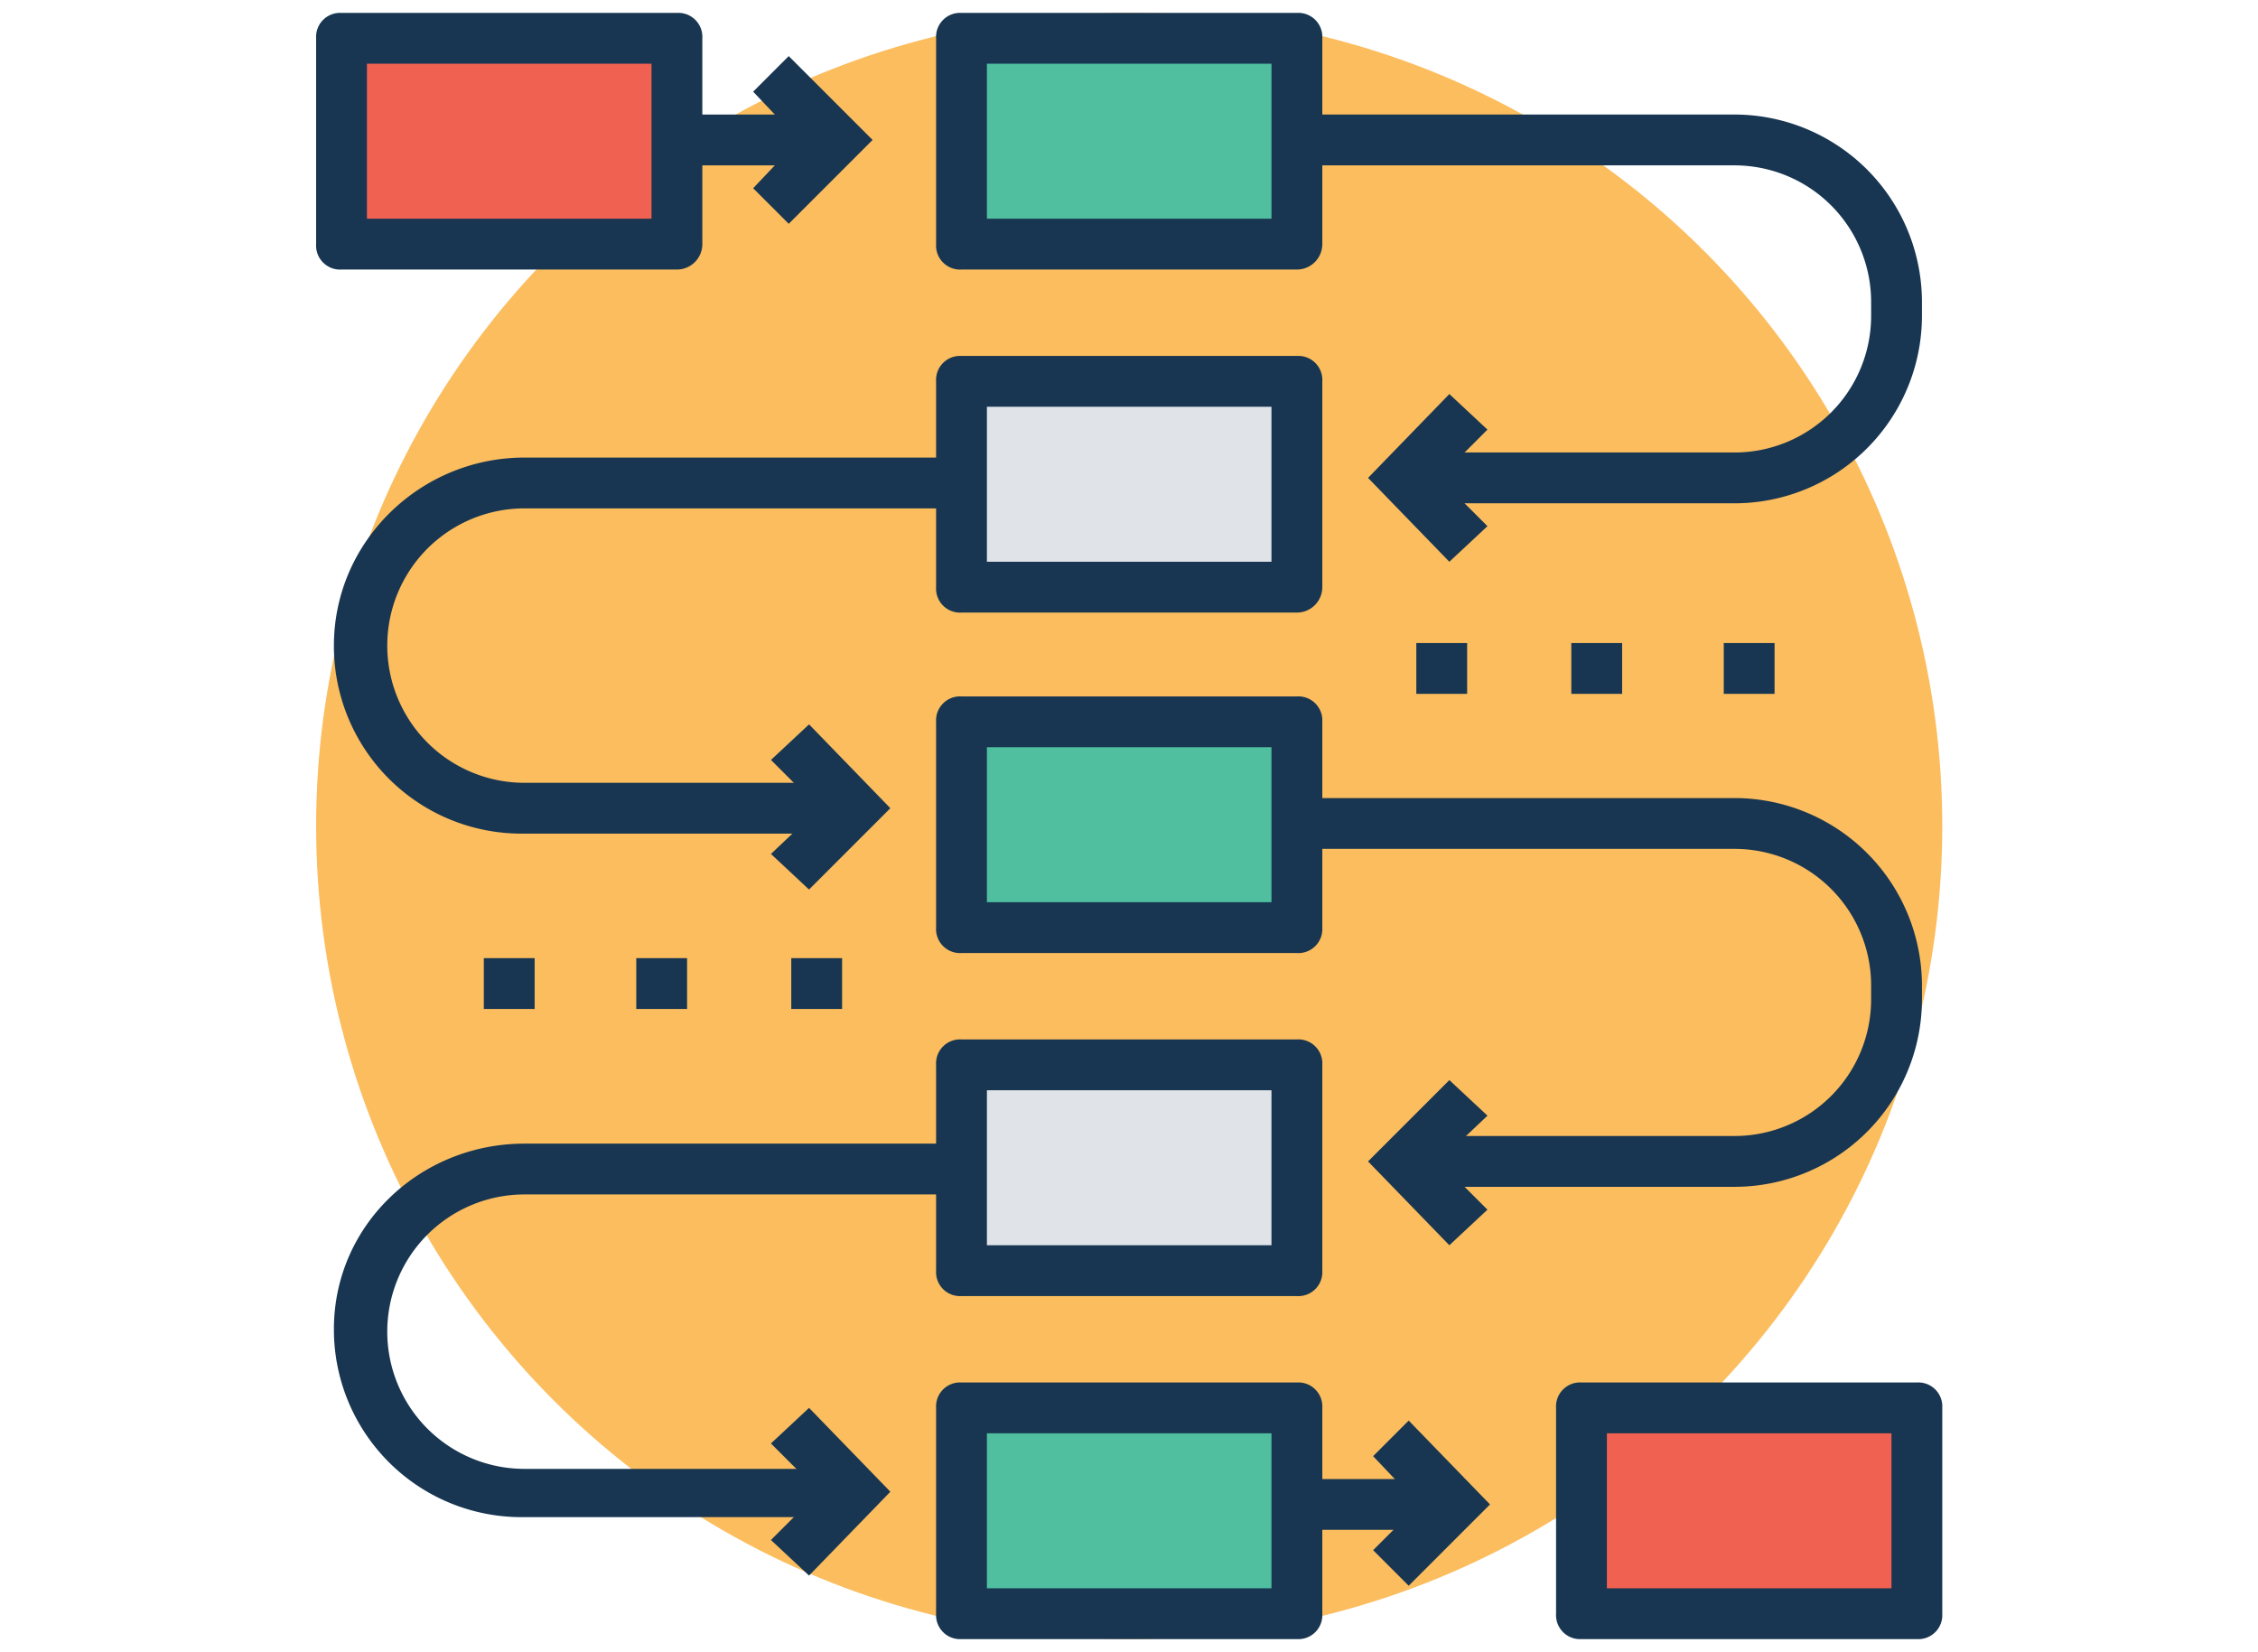
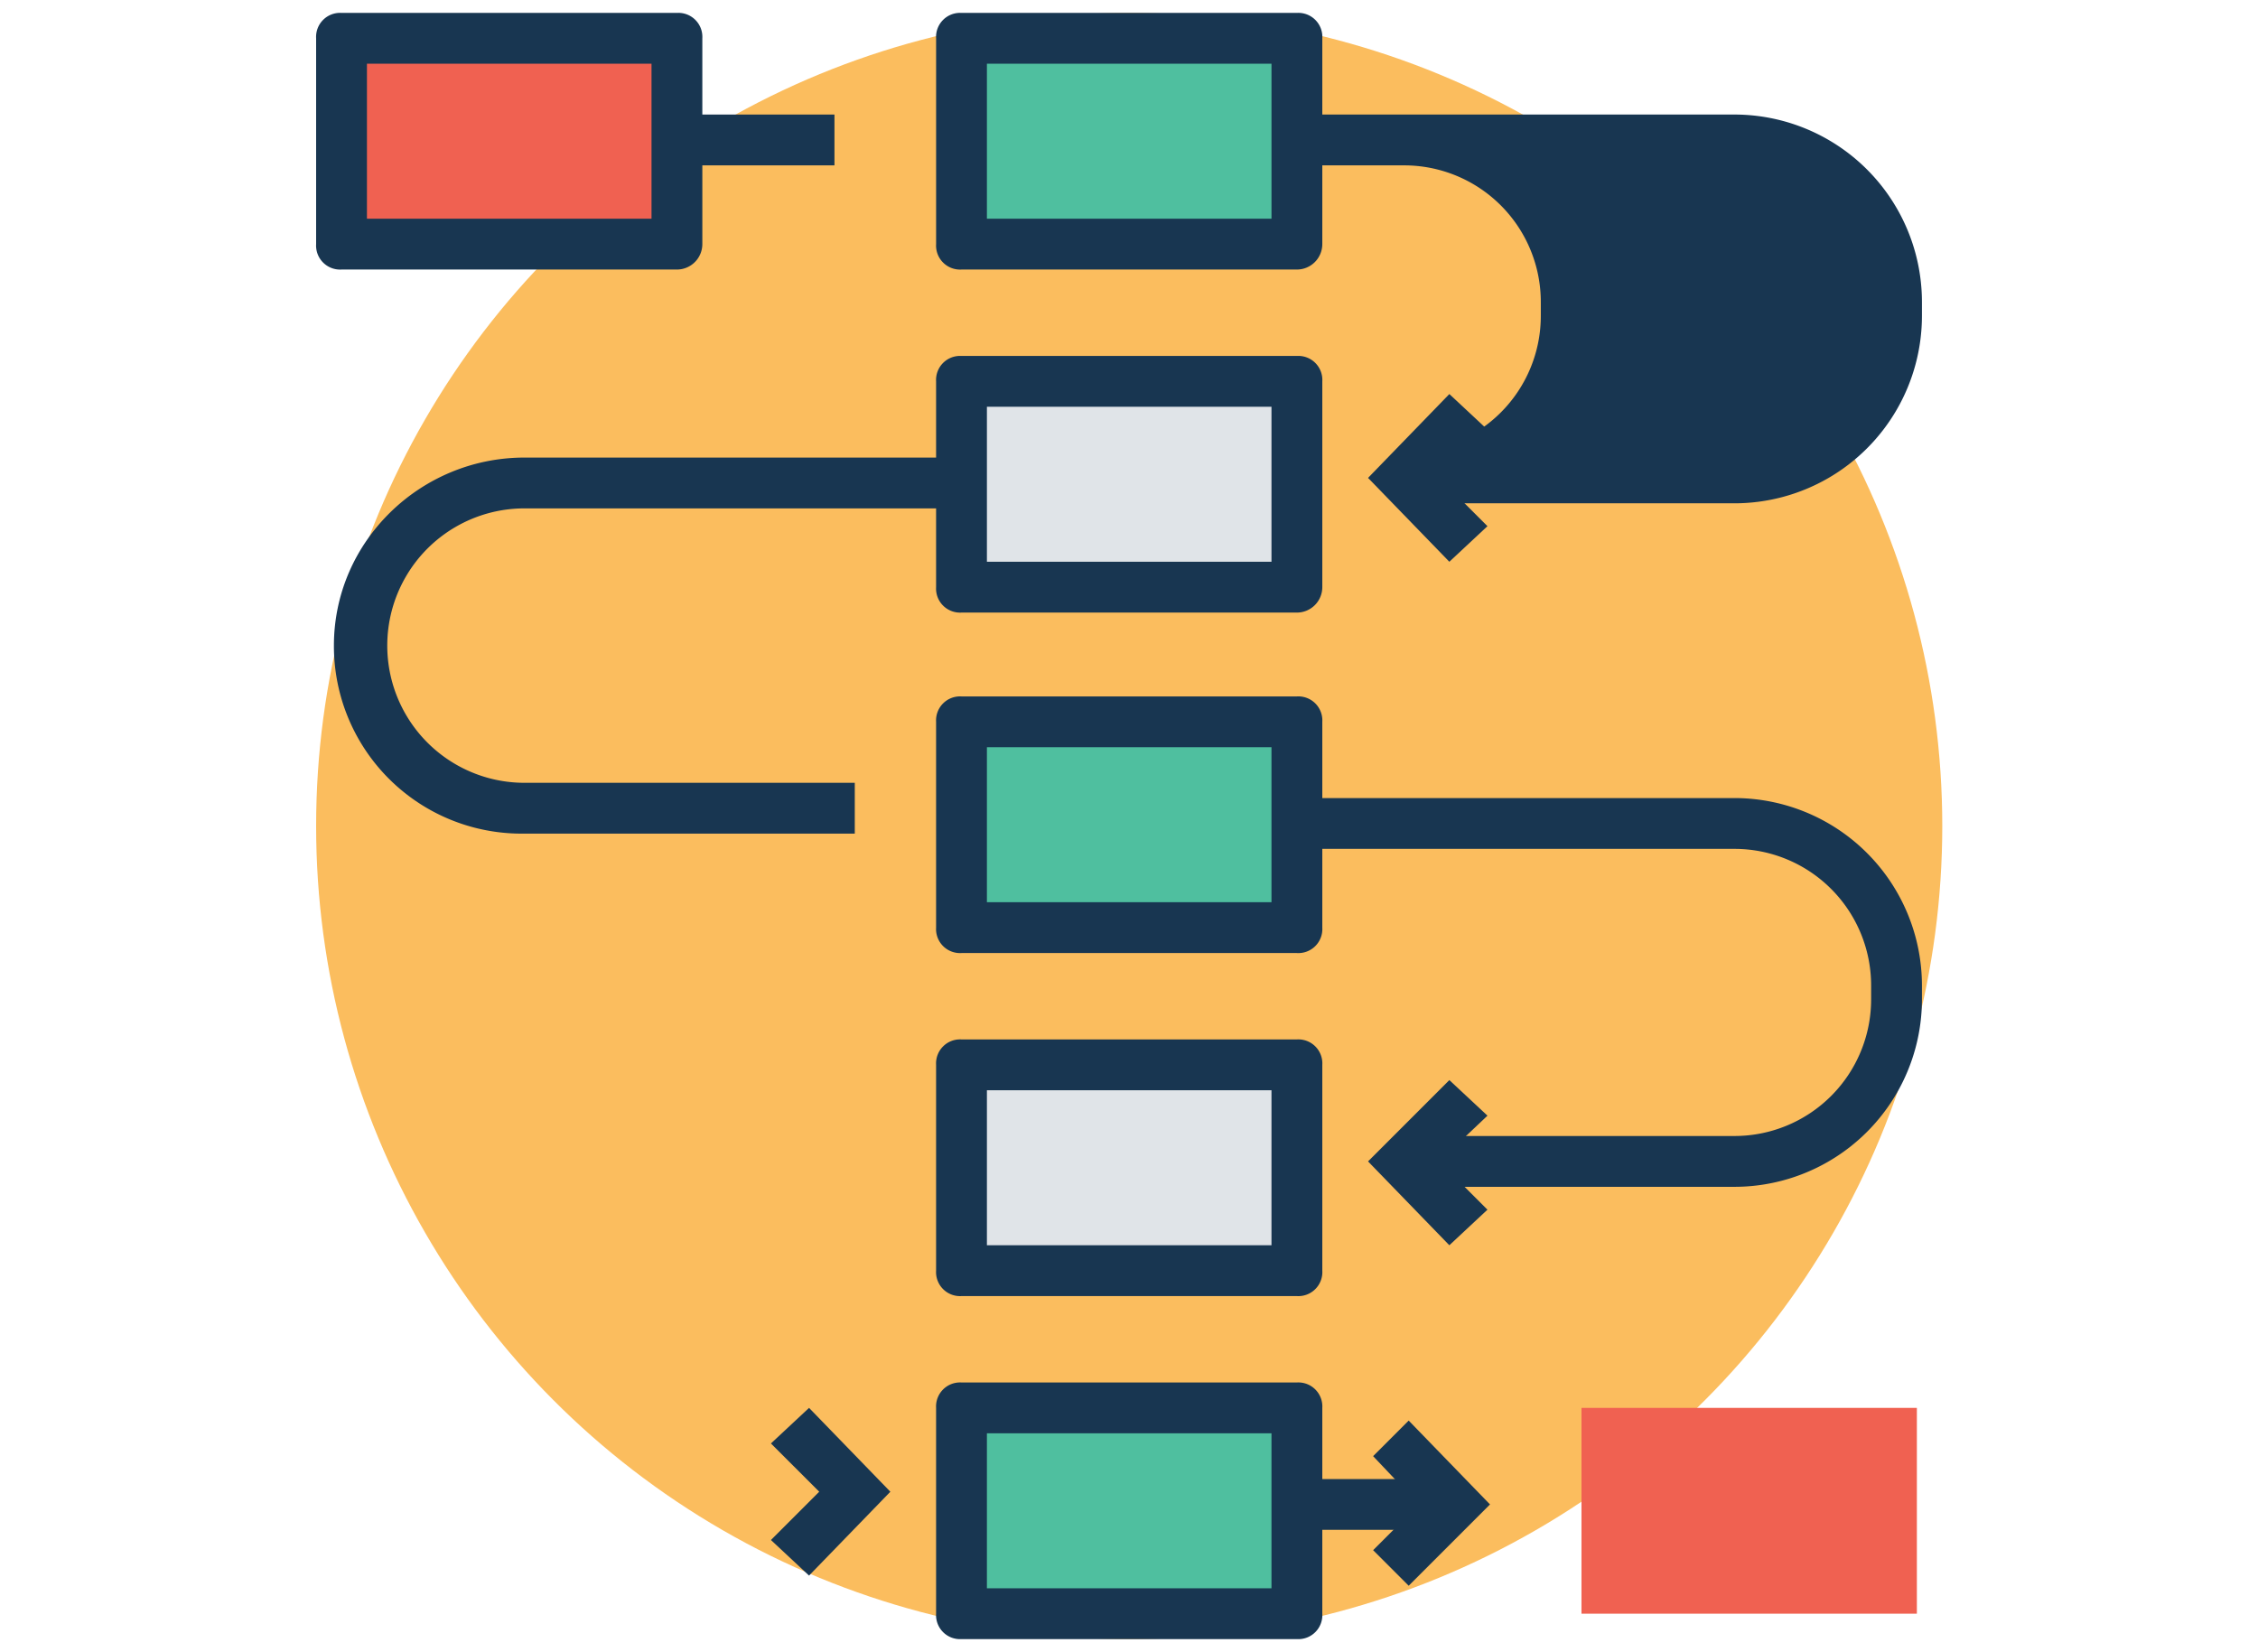
<svg xmlns="http://www.w3.org/2000/svg" width="700" height="512" viewBox="0 0 700 512">
  <defs>
    <clipPath id="a">
      <path d="M0 0h700v512H0z" />
    </clipPath>
  </defs>
  <g clip-path="url(#a)" data-name="SVG – wide">
    <g transform="translate(98 4)">
      <circle cx="252.062" cy="252.062" r="252.062" fill="#fbbd5e" data-name="Ellipse 25" />
      <g fill="#183651" data-name="Group 646">
-         <path d="M341.071 195.348h15.754V211.1h-15.754zm48.049 0h15.754V211.1H389.12zm47.262 0h15.754V211.1h-15.754zM51.988 293.022h15.754v15.754H51.988zm47.261 0H115v15.754H99.249zm48.049 0h15.754v15.754H147.3zm-.787-227.644l-11.028-11.027 14.179-14.966-14.179-14.967 11.028-11.027 25.994 25.994z" data-name="Path 1887" />
        <path d="M111.852 31.508h48.837v15.754h-48.837z" data-name="Path 1888" />
      </g>
      <path fill="#4fbf9f" d="M200.074 432.443h103.975v63.8H200.074z" data-name="Path 1889" />
      <path fill="#183651" d="M304.049 504.123H200.074a7.442 7.442 0 0 1-7.877-7.877v-63.8a7.442 7.442 0 0 1 7.877-7.877h103.975a7.442 7.442 0 0 1 7.877 7.877v63.8a7.442 7.442 0 0 1-7.877 7.877zm-96.1-15.754h88.222V440.32h-88.22v48.049z" data-name="Path 1890" />
      <path fill="#e0e4e8" d="M200.074 326.105h103.975v63.8H200.074z" data-name="Path 1891" />
      <path fill="#183651" d="M304.049 397.785H200.074a7.442 7.442 0 0 1-7.877-7.877V326.1a7.442 7.442 0 0 1 7.877-7.877h103.975a7.442 7.442 0 0 1 7.877 7.877v63.8a7.442 7.442 0 0 1-7.877 7.885zm-96.1-15.754h88.222v-48.049h-88.22v48.049z" data-name="Path 1892" />
      <path fill="#4fbf9f" d="M200.074 220.554h103.975v63.8H200.074z" data-name="Path 1893" />
      <path fill="#183651" d="M304.049 291.446H200.074a7.442 7.442 0 0 1-7.877-7.877v-63.8a7.442 7.442 0 0 1 7.877-7.877h103.975a7.442 7.442 0 0 1 7.877 7.877v63.8a7.442 7.442 0 0 1-7.877 7.877zm-96.1-15.754h88.222v-48.049h-88.22v48.049z" data-name="Path 1894" />
      <path fill="#e0e4e8" d="M200.074 114.215h103.975v63.8H200.074z" data-name="Path 1895" />
      <path fill="#183651" d="M304.049 185.9H200.074a7.442 7.442 0 0 1-7.877-7.877v-63.8a7.442 7.442 0 0 1 7.877-7.877h103.975a7.442 7.442 0 0 1 7.877 7.877v63.8a7.893 7.893 0 0 1-7.877 7.877zm-96.1-15.753h88.222v-48.054h-88.22v48.049z" data-name="Path 1896" />
      <path fill="#4fbf9f" d="M200.074 7.877h103.975v63.8H200.074z" data-name="Path 1897" />
      <g fill="#183651" data-name="Group 647">
        <path d="M304.049 79.557H200.074a7.442 7.442 0 0 1-7.874-7.877V7.877A7.442 7.442 0 0 1 200.074 0h103.975a7.442 7.442 0 0 1 7.877 7.877v63.8a7.894 7.894 0 0 1-7.877 7.88zM207.951 63.8h88.222V15.754h-88.222V63.8zm130.757 423.782l-11.028-11.028 14.178-14.179-14.178-14.966 11.028-11.027 25.206 25.993z" data-name="Path 1898" />
        <path d="M304.049 454.5h48.837v15.754h-48.837zm-151.237 29.931L141 473.4l14.966-14.966L141 443.471l11.815-11.028 25.206 25.994z" data-name="Path 1899" />
-         <path d="M166.2 466.314H63.8a58.158 58.158 0 0 1-58.286-58.289c0-32.3 26.782-57.5 59.077-57.5h135.483v15.754H64.591a42.535 42.535 0 0 0 0 85.07h102.4v14.966h-.791zm-13.391-194.56L141 260.726l14.966-14.178L141 231.582l11.815-11.028 25.206 25.994z" data-name="Path 1900" />
        <path d="M166.2 254.425H63.8a58.158 58.158 0 0 1-58.286-58.289c0-32.295 26.782-58.289 59.077-58.289h135.483V153.6H64.591a42.535 42.535 0 0 0 0 85.07h102.4v15.754h-.791zm185.111 127.606l-25.206-25.994 25.206-25.206 11.815 11.027-14.966 14.179L363.126 371z" data-name="Path 1901" />
        <path d="M439.532 363.914h-102.4V348.16h102.4a42.358 42.358 0 0 0 42.535-42.535v-3.938a42.358 42.358 0 0 0-42.535-42.535H304.049V243.4h135.483a58.158 58.158 0 0 1 58.289 58.289v3.938a58.157 58.157 0 0 1-58.289 58.287zm-88.221-193.772l-25.206-25.994 25.206-25.994 11.815 11.028-14.966 14.966 14.966 14.966z" data-name="Path 1902" />
-         <path d="M439.532 152.025h-102.4v-15.754h102.4a42.358 42.358 0 0 0 42.535-42.535V89.8a42.358 42.358 0 0 0-42.535-42.535H304.049V31.508h135.483A58.158 58.158 0 0 1 497.821 89.8v3.938a58.157 58.157 0 0 1-58.289 58.287z" data-name="Path 1903" />
+         <path d="M439.532 152.025h-102.4v-15.754a42.358 42.358 0 0 0 42.535-42.535V89.8a42.358 42.358 0 0 0-42.535-42.535H304.049V31.508h135.483A58.158 58.158 0 0 1 497.821 89.8v3.938a58.157 58.157 0 0 1-58.289 58.287z" data-name="Path 1903" />
      </g>
      <path fill="#f06151" d="M392.271 432.443h103.975v63.8H392.271z" data-name="Path 1904" />
-       <path fill="#183651" d="M496.246 504.123H392.271a7.442 7.442 0 0 1-7.877-7.877v-63.8a7.442 7.442 0 0 1 7.877-7.877h103.975a7.442 7.442 0 0 1 7.877 7.877v63.8a7.442 7.442 0 0 1-7.877 7.877zm-96.1-15.754h88.224V440.32h-88.222v48.049z" data-name="Path 1905" />
      <path fill="#f06151" d="M7.877 7.877h103.975v63.8H7.877z" data-name="Path 1906" />
      <path fill="#183651" d="M111.852 79.557H7.877A7.442 7.442 0 0 1 0 71.68V7.877A7.442 7.442 0 0 1 7.877 0h103.975a7.442 7.442 0 0 1 7.877 7.877v63.8a7.894 7.894 0 0 1-7.877 7.88zM15.754 63.8h88.222V15.754H15.754z" data-name="Path 1907" />
    </g>
  </g>
</svg>